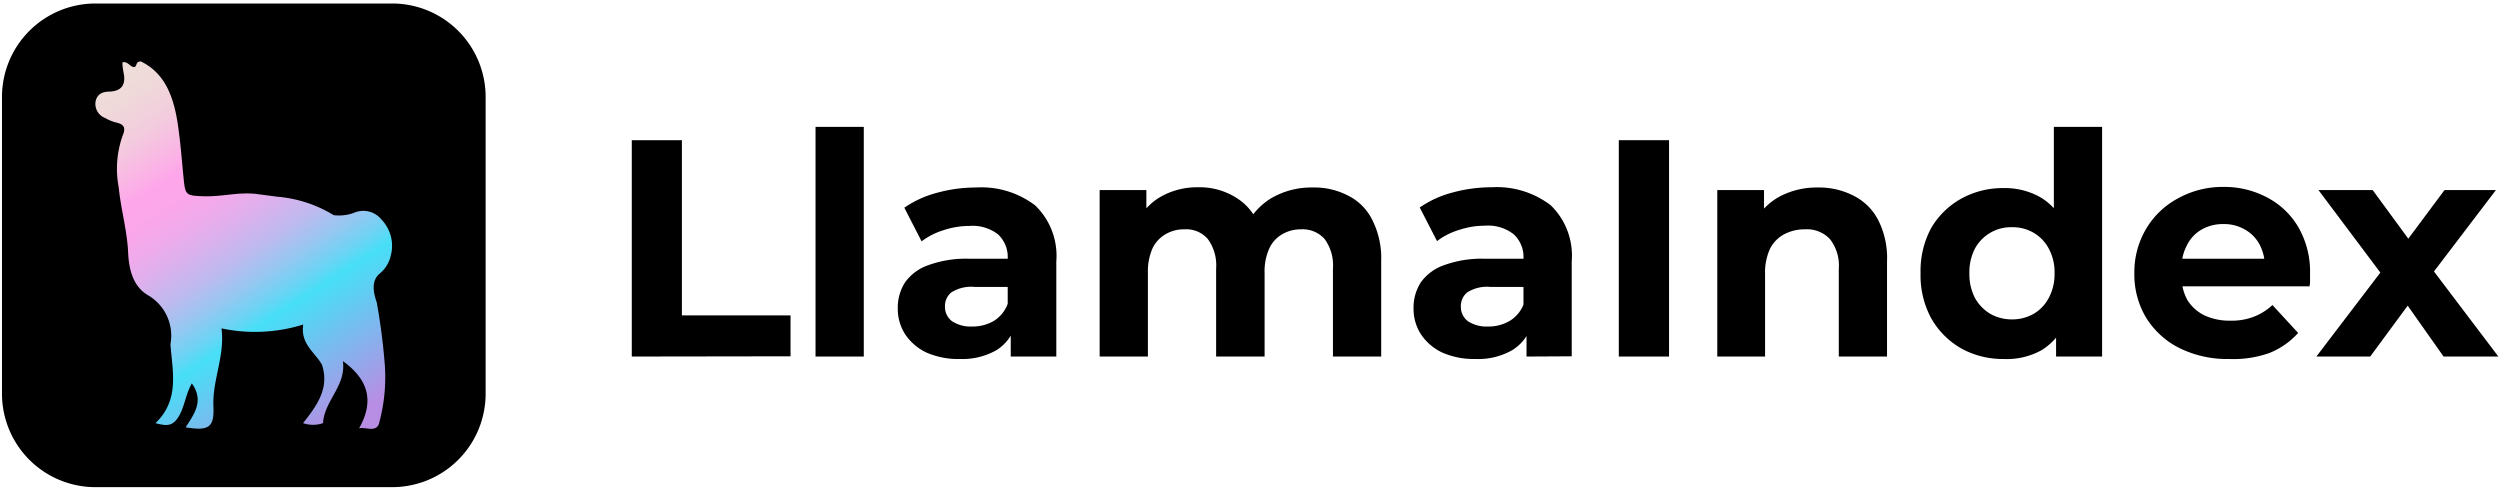
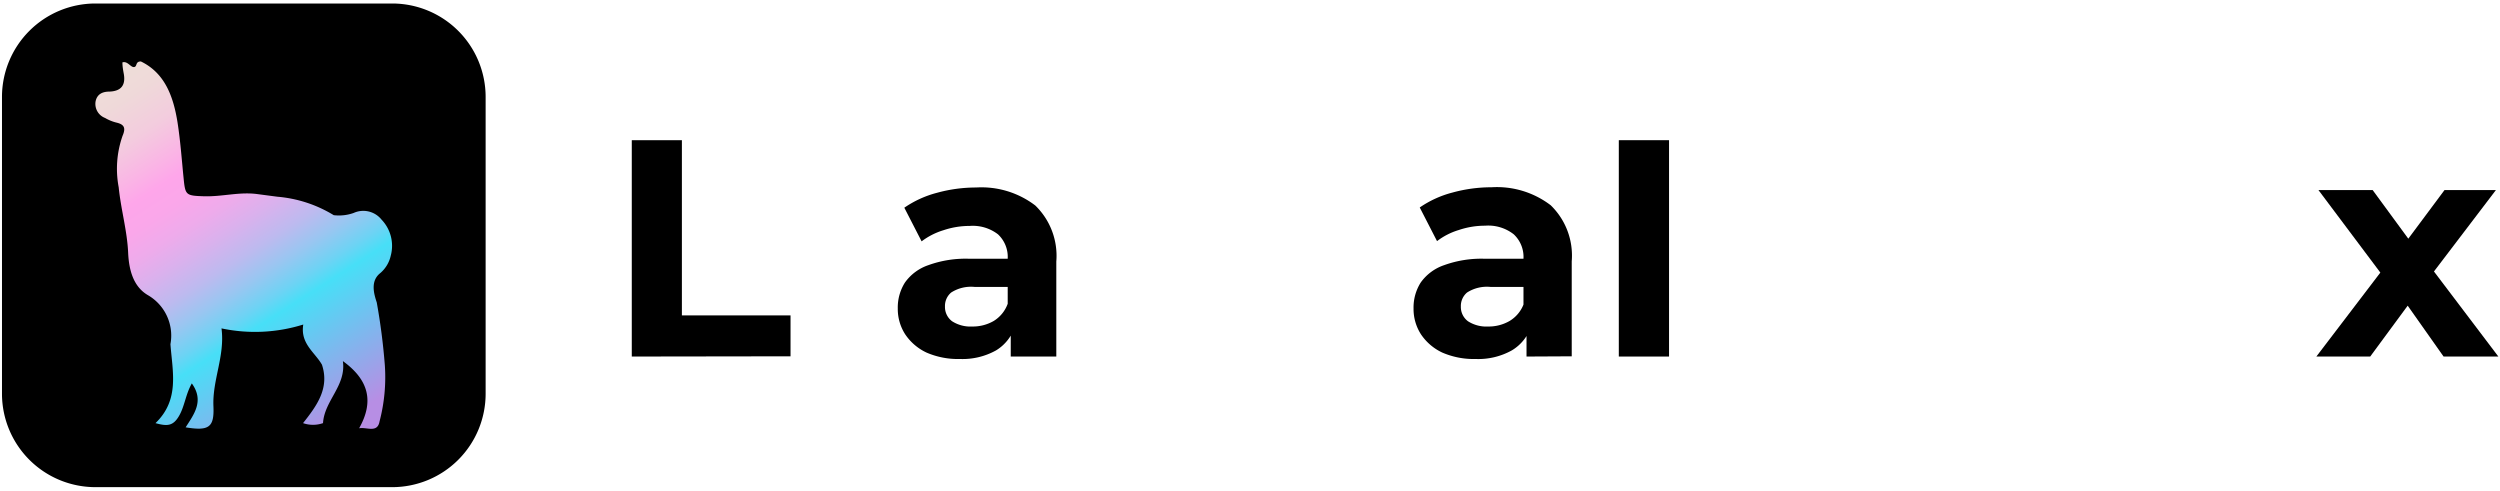
<svg xmlns="http://www.w3.org/2000/svg" id="Layer_1" data-name="Layer 1" viewBox="0 0 214 42">
  <defs>
    <style>.cls-1{fill:url(#linear-gradient);}</style>
    <linearGradient id="linear-gradient" x1="9.37" y1="6.32" x2="28.76" y2="36.47" gradientUnits="userSpaceOnUse">
      <stop offset="0" stop-color="#eeded8" />
      <stop offset="0.07" stop-color="#efd9d9" />
      <stop offset="0.16" stop-color="#f3ccde" />
      <stop offset="0.24" stop-color="#fab5e5" />
      <stop offset="0.29" stop-color="#fea6ea" />
      <stop offset="0.35" stop-color="#faa7ea" />
      <stop offset="0.41" stop-color="#eeabeb" />
      <stop offset="0.47" stop-color="#dab1ed" />
      <stop offset="0.54" stop-color="#bdbaef" />
      <stop offset="0.6" stop-color="#99c6f1" />
      <stop offset="0.66" stop-color="#6dd3f4" />
      <stop offset="0.7" stop-color="#47dff7" />
      <stop offset="1" stop-color="#b78ee4" />
    </linearGradient>
  </defs>
  <path d="M198.28,30.52l6.38-8.37-.08,2.28-6.12-8.16h4.64L207,21.59l-1.75.05,4-5.37h4.4l-6.15,8.08V22.12l6.36,8.4h-4.69l-4-5.67,1.72.24-4,5.43Z" />
-   <path d="M190.83,30.73a9.23,9.23,0,0,1-4.3-.95,7.06,7.06,0,0,1-2.83-2.6,7.18,7.18,0,0,1-1-3.79,7.3,7.3,0,0,1,1-3.79A7,7,0,0,1,186.4,17a7.88,7.88,0,0,1,3.9-1,7.8,7.8,0,0,1,3.76.9,6.64,6.64,0,0,1,2.68,2.55,7.59,7.59,0,0,1,1,3.95c0,.16,0,.34,0,.55s0,.38-.05.56H186.06V22.15h9.4l-1.59.71a4,4,0,0,0-.45-1.93,3.16,3.16,0,0,0-1.24-1.27,3.53,3.53,0,0,0-1.86-.48,3.68,3.68,0,0,0-1.88.48A3.12,3.12,0,0,0,187.2,21a4,4,0,0,0-.46,2v.63a4.13,4.13,0,0,0,.51,2.07A3.59,3.59,0,0,0,188.71,27a5.11,5.11,0,0,0,2.22.45,5.28,5.28,0,0,0,2-.34,4.91,4.91,0,0,0,1.59-1l2.2,2.39a6.58,6.58,0,0,1-2.47,1.72A9.2,9.2,0,0,1,190.83,30.73Z" />
-   <path d="M171.52,30.73a7.35,7.35,0,0,1-3.63-.9,6.89,6.89,0,0,1-2.57-2.57,7.7,7.7,0,0,1-.92-3.87,7.75,7.75,0,0,1,.92-3.89A6.84,6.84,0,0,1,167.89,17a7.35,7.35,0,0,1,3.63-.9,6.13,6.13,0,0,1,3.16.8,5.18,5.18,0,0,1,2.09,2.41,9.88,9.88,0,0,1,.74,4.13,10.57,10.57,0,0,1-.71,4.14,5.09,5.09,0,0,1-2.07,2.41A6.11,6.11,0,0,1,171.52,30.73Zm.72-3.39a3.67,3.67,0,0,0,1.83-.47,3.41,3.41,0,0,0,1.3-1.36,4.32,4.32,0,0,0,.5-2.12,4.26,4.26,0,0,0-.5-2.12,3.45,3.45,0,0,0-1.3-1.35,3.56,3.56,0,0,0-1.83-.47,3.51,3.51,0,0,0-3.18,1.82,4.37,4.37,0,0,0-.48,2.12,4.42,4.42,0,0,0,.48,2.12,3.6,3.6,0,0,0,1.32,1.36A3.72,3.72,0,0,0,172.24,27.34ZM176,30.52V27.61l.07-4.24-.26-4.22V10.86h4.13V30.52Z" />
-   <path d="M155.64,16.05a6.43,6.43,0,0,1,3,.69,4.76,4.76,0,0,1,2.12,2.07,7.16,7.16,0,0,1,.77,3.55v8.16h-4.13V23a3.65,3.65,0,0,0-.77-2.55,2.71,2.71,0,0,0-2.12-.82,3.77,3.77,0,0,0-1.78.42,2.89,2.89,0,0,0-1.22,1.25,4.91,4.91,0,0,0-.42,2.17v7.05H147V16.27h4v3.94L150.18,19a5.36,5.36,0,0,1,2.2-2.2A6.82,6.82,0,0,1,155.64,16.05Z" />
  <path d="M138.57,30.52V12h4.3V30.52Z" />
  <path d="M130.67,30.52V27.74l-.26-.61v-5a2.65,2.65,0,0,0-.83-2.07,3.53,3.53,0,0,0-2.46-.74,7,7,0,0,0-2.25.37,5.82,5.82,0,0,0-1.86.95l-1.48-2.88a8.87,8.87,0,0,1,2.81-1.28,12.57,12.57,0,0,1,3.34-.45,7.59,7.59,0,0,1,5.06,1.54,6,6,0,0,1,1.8,4.8v8.13Zm-4.35.21a6.76,6.76,0,0,1-2.86-.55,4.49,4.49,0,0,1-1.83-1.57,4,4,0,0,1-.63-2.2,4,4,0,0,1,.61-2.22,4.06,4.06,0,0,1,2-1.49,9.38,9.38,0,0,1,3.52-.55h3.79v2.41h-3.34a3.14,3.14,0,0,0-2,.48,1.5,1.5,0,0,0-.53,1.19,1.52,1.52,0,0,0,.61,1.27,2.9,2.9,0,0,0,1.72.45,3.57,3.57,0,0,0,1.85-.48,2.87,2.87,0,0,0,1.2-1.45l.63,1.9A3.72,3.72,0,0,1,129.4,30,5.9,5.9,0,0,1,126.32,30.73Z" />
-   <path d="M112.39,16.05a6.25,6.25,0,0,1,3,.69,4.61,4.61,0,0,1,2.07,2.07,7.27,7.27,0,0,1,.77,3.55v8.16h-4.13V23a3.81,3.81,0,0,0-.72-2.55,2.52,2.52,0,0,0-2-.82,3.16,3.16,0,0,0-1.62.42,2.7,2.7,0,0,0-1.11,1.22,4.77,4.77,0,0,0-.4,2.1v7.15H104.1V23a3.81,3.81,0,0,0-.72-2.55,2.44,2.44,0,0,0-2-.82,3.09,3.09,0,0,0-1.61.42,2.77,2.77,0,0,0-1.12,1.22,4.92,4.92,0,0,0-.39,2.1v7.15H94.13V16.27h4v3.89L97.34,19a5.06,5.06,0,0,1,2.09-2.2,6.34,6.34,0,0,1,3.13-.77,5.87,5.87,0,0,1,3.42,1,4.72,4.72,0,0,1,2,3l-1.46-.4A5.81,5.81,0,0,1,108.76,17,6.81,6.81,0,0,1,112.39,16.05Z" />
  <path d="M86.52,30.52V27.74l-.26-.61v-5a2.65,2.65,0,0,0-.83-2.07A3.53,3.53,0,0,0,83,19.34a7,7,0,0,0-2.25.37,5.93,5.93,0,0,0-1.86.95l-1.48-2.88a8.87,8.87,0,0,1,2.81-1.28,12.57,12.57,0,0,1,3.34-.45,7.59,7.59,0,0,1,5.06,1.54,6,6,0,0,1,1.8,4.8v8.13Zm-4.34.21a6.77,6.77,0,0,1-2.87-.55,4.49,4.49,0,0,1-1.83-1.57,4,4,0,0,1-.63-2.2,4,4,0,0,1,.61-2.22,4.06,4.06,0,0,1,2-1.49A9.38,9.38,0,0,1,83,22.15h3.79v2.41H83.42a3.14,3.14,0,0,0-2,.48,1.5,1.5,0,0,0-.53,1.19,1.52,1.52,0,0,0,.61,1.27,2.9,2.9,0,0,0,1.72.45,3.57,3.57,0,0,0,1.85-.48A2.87,2.87,0,0,0,86.26,26l.63,1.9A3.72,3.72,0,0,1,85.25,30,5.89,5.89,0,0,1,82.18,30.73Z" />
-   <path d="M69.81,30.52V10.86h4.13V30.52Z" />
  <path d="M54.08,30.52V12h4.29V27h9.3v3.5Z" />
  <path d="M.17,8.3a8,8,0,0,1,8-8h25.4a8,8,0,0,1,8,8V33.7a8,8,0,0,1-8,8H8.17a8,8,0,0,1-8-8Z" />
  <path class="cls-1" d="M32.56,23.37a2.74,2.74,0,0,0,.89-1.49,3.24,3.24,0,0,0-.79-3.08,2,2,0,0,0-2.39-.57,3.78,3.78,0,0,1-1.7.19,11,11,0,0,0-4.82-1.58L22,16.61c-1.53-.2-3,.24-4.56.19s-1.58-.1-1.73-1.61-.27-3.14-.51-4.69c-.35-2.21-1.07-4.24-3.14-5.24-.5,0-.29.44-.58.48s-.56-.54-1-.4c0,.34.06.68.12,1,.17,1-.28,1.46-1.22,1.5-.59,0-1.07.2-1.2.85A1.29,1.29,0,0,0,9,10.1a3.59,3.59,0,0,0,.95.39c.7.16.83.47.54,1.14a8.51,8.51,0,0,0-.33,4.4c.19,1.9.73,3.74.81,5.62.07,1.5.46,2.89,1.68,3.61a4,4,0,0,1,1.94,4.2c.17,2.34.81,4.75-1.28,6.76,1,.28,1.5.25,2-.59s.57-1.86,1.11-2.81c1.07,1.49.2,2.62-.53,3.76,2,.33,2.46,0,2.38-1.8-.1-2.26,1-4.32.69-6.67a13.84,13.84,0,0,0,7-.33c-.27,1.64,1,2.38,1.6,3.44.66,2-.43,3.5-1.62,5a2.61,2.61,0,0,0,1.71,0c.12-1.94,2-3.2,1.7-5.31,2.24,1.62,2.67,3.48,1.39,5.75.66-.12,1.57.44,1.75-.59a14.87,14.87,0,0,0,.45-4.84,53.78,53.78,0,0,0-.69-5.34C32,25.13,31.69,24.05,32.56,23.37Z" />
</svg>